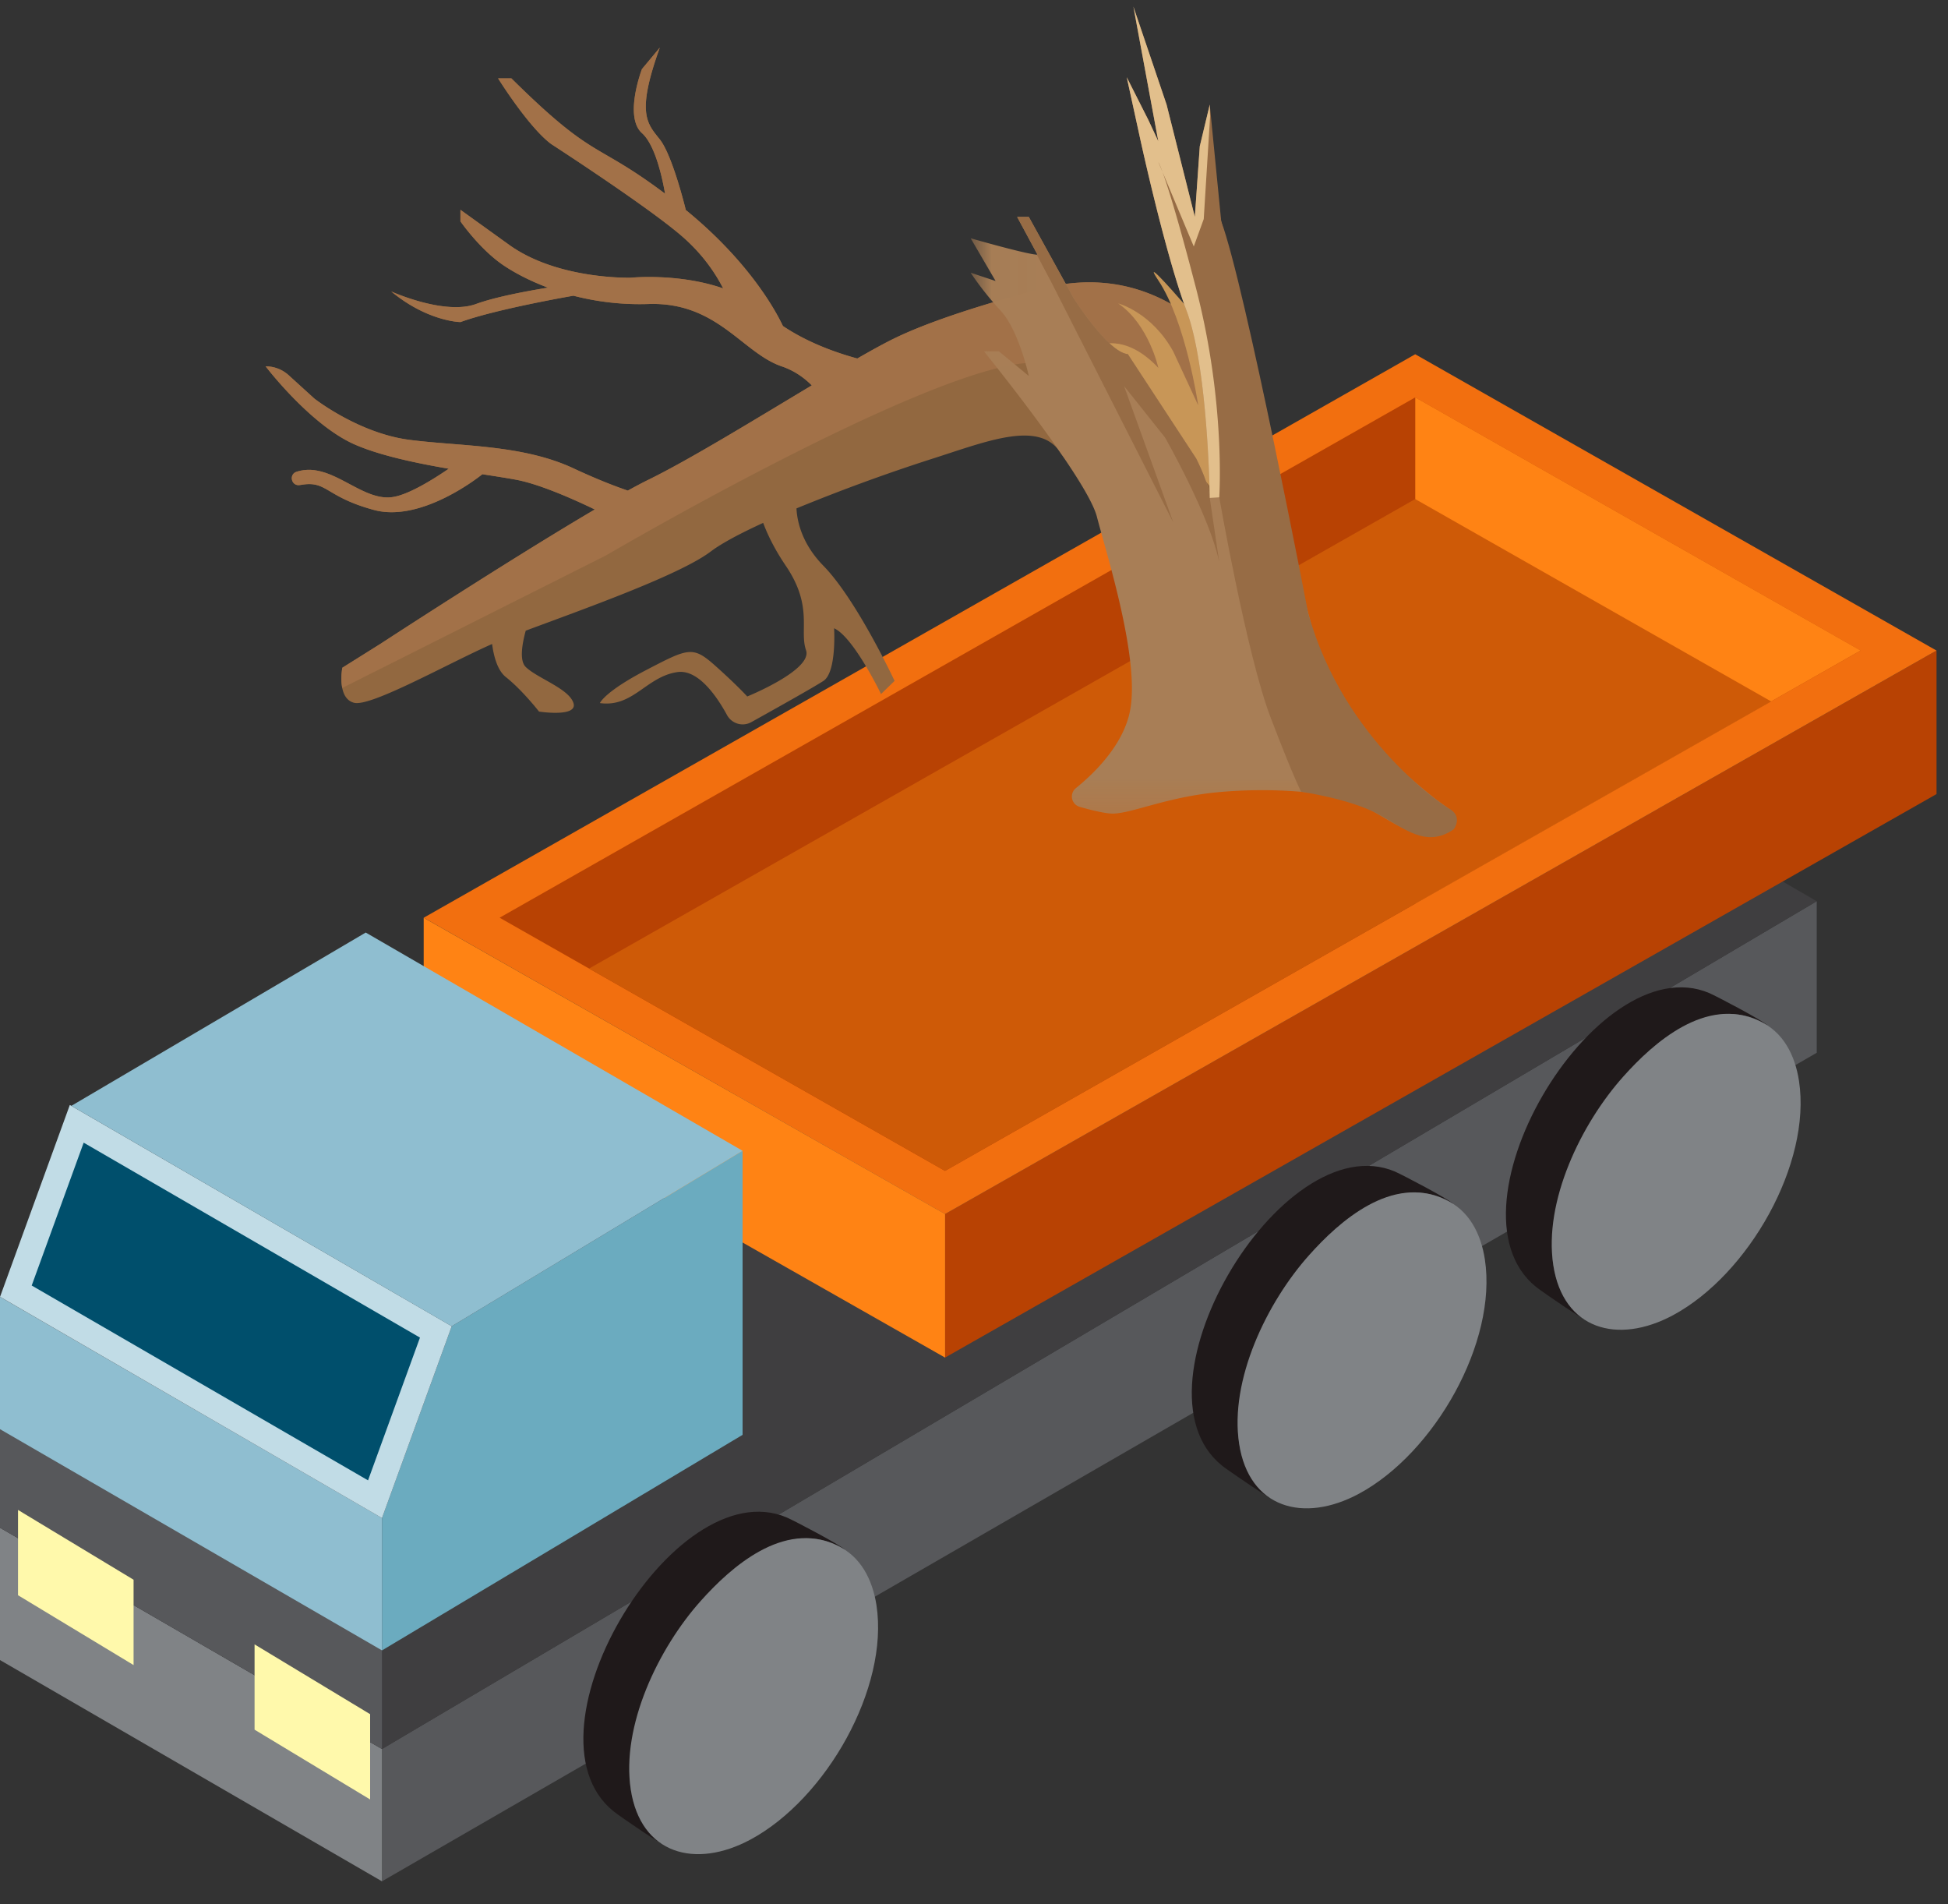
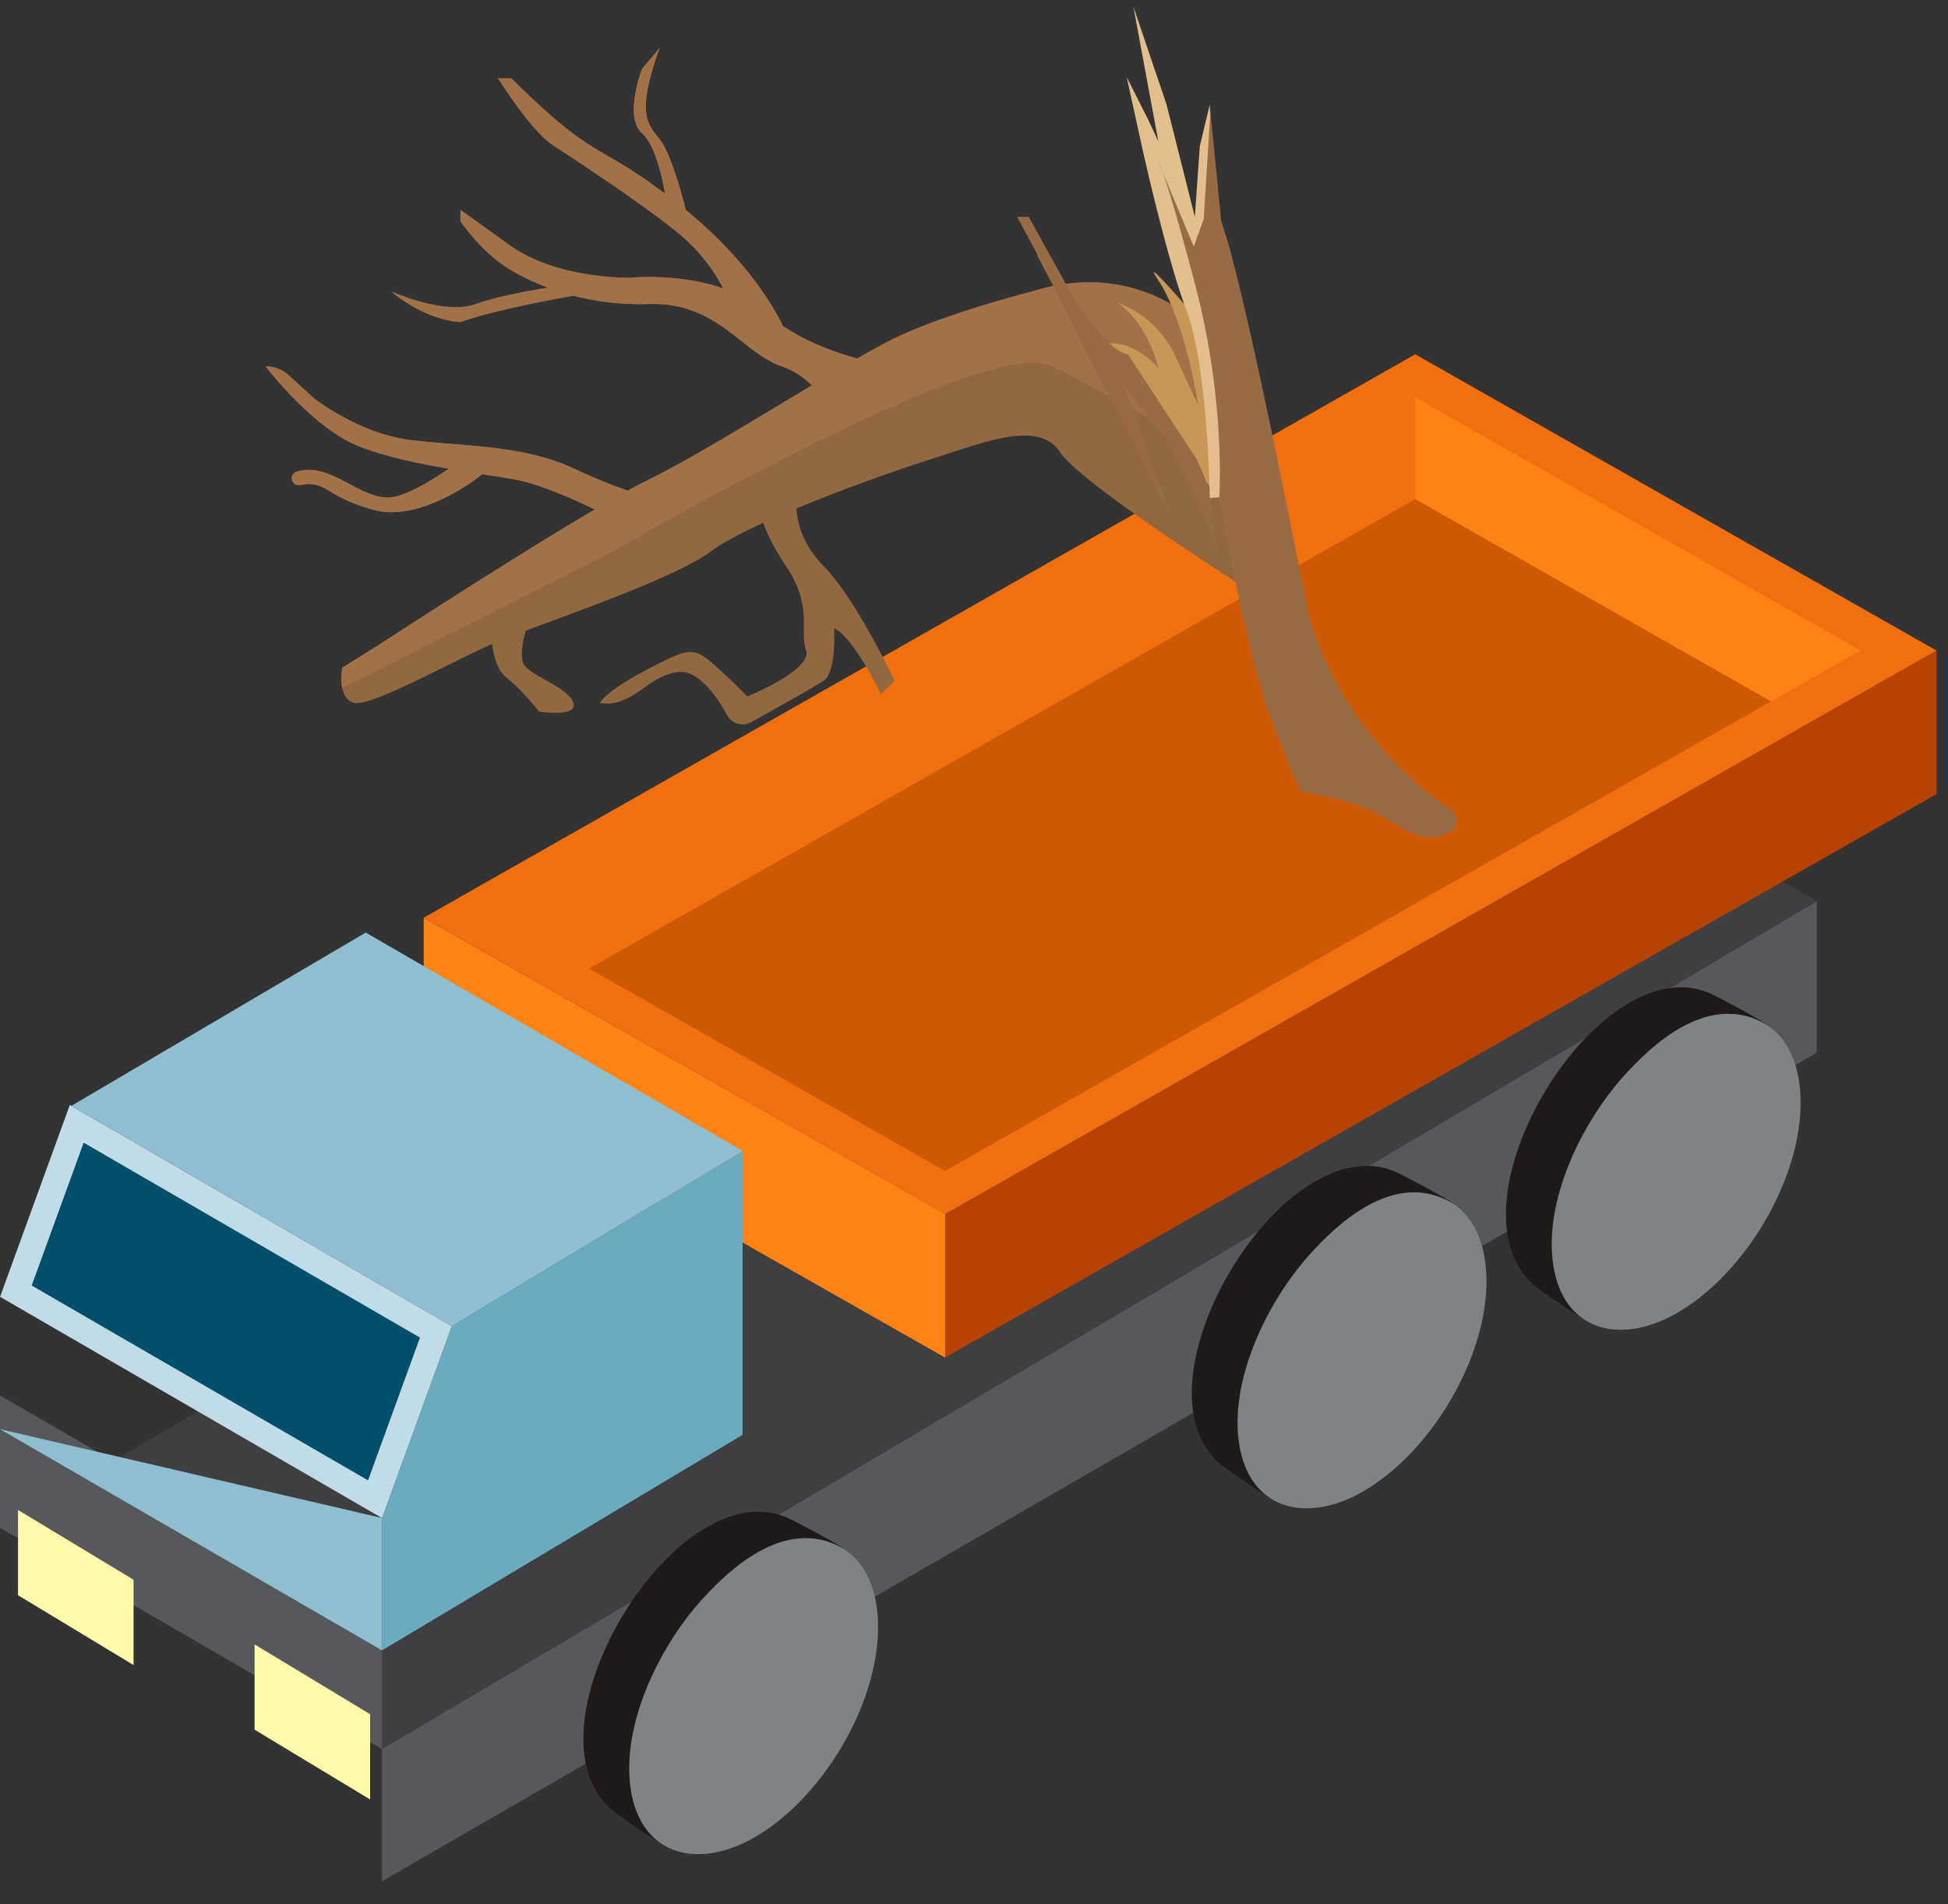
<svg xmlns="http://www.w3.org/2000/svg" xmlns:xlink="http://www.w3.org/1999/xlink" width="44" height="43">
  <rect width="100%" height="100%" fill="#333333" stroke="none" />
  <defs>
    <path id="a" d="M.025.095h10.912v18.707H.025z" />
  </defs>
  <g fill="none" fill-rule="evenodd">
    <path fill="#57585B" d="M8.628 39.496v2.988l32.407-18.71v-3.422z" />
-     <path fill="#808386" d="M0 37.488l8.627 4.996v-2.989L0 34.5z" />
    <path fill="#3F3E40" d="M0 34.499l8.628 4.997 32.407-19.144-8.512-4.93z" />
    <path fill="#B84203" d="M21.345 27.416v3.242l22.396-12.726V14.69z" />
    <path fill="#F26F0F" d="M31.966 8L9.571 20.724l11.775 6.692L43.74 14.691z" />
-     <path fill="#B84203" d="M31.966 8.974l-20.681 11.75 10.06 5.718 20.682-11.751z" />
    <path fill="#FF8314" d="M31.966 20.407l10.061-5.717-10.06-5.716zm-22.396.318l11.777 6.69v3.243L9.57 23.966z" />
-     <path fill="#3F3E40" d="M16.773 28.214l-3.286 2.096-4.86 6.197v2.989l8.146-4.868z" />
    <path fill="#57585B" d="M0 34.5l8.627 4.995v-2.988L0 31.512z" />
    <path fill="#6BABBF" d="M16.773 25.988l-6.57 3.962-1.575 4.331v2.989l8.145-4.868z" />
-     <path fill="#8FBED0" d="M0 32.274l8.627 4.995V34.28L0 29.286z" />
+     <path fill="#8FBED0" d="M0 32.274l8.627 4.995V34.28z" />
    <path fill="#C1DCE6" d="M.001 29.285l8.627 4.996 1.575-4.332-8.626-4.996z" />
    <path fill="#004F6C" d="M1.89 25.804L.716 29.03l7.597 4.4 1.173-3.224z" />
    <path fill="#8FBED0" d="M8.261 21.059l-6.65 3.914 8.592 4.977 6.57-3.962z" />
    <path d="M31.517 26.46c-2.577-1.105-6.213 5.054-3.814 6.712.138.095.962.682 1.132.716-2.688-1.461 1.433-8.374 3.997-6.697-.117-.118-1.148-.657-1.315-.73" fill="#1F191A" />
    <path d="M32.628 27.082c-1.193-.555-2.374.495-3.057 1.26-.955 1.067-1.804 2.824-1.582 4.263.223 1.453 1.454 1.8 2.706 1.127 1.707-.918 3.13-3.425 2.844-5.293-.088-.57-.352-1.114-.911-1.357" fill="#808386" />
    <path d="M17.775 34.27c-2.577-1.105-6.214 5.053-3.814 6.71.138.096.962.683 1.132.717-2.688-1.461 1.433-8.375 3.998-6.697-.118-.118-1.15-.658-1.316-.73" fill="#1F191A" />
    <path d="M18.886 34.89c-1.193-.554-2.372.495-3.057 1.261-.956 1.068-1.803 2.823-1.581 4.263.224 1.454 1.452 1.8 2.705 1.127 1.707-.918 3.13-3.425 2.844-5.292-.089-.57-.353-1.114-.91-1.358" fill="#808386" />
    <path d="M38.613 22.428c-2.578-1.105-6.214 5.054-3.814 6.711.138.095.962.683 1.132.716-2.688-1.46 1.433-8.374 3.997-6.696-.118-.118-1.149-.658-1.315-.731" fill="#1F191A" />
    <path d="M39.724 23.05c-1.193-.555-2.374.495-3.057 1.26-.956 1.067-1.804 2.824-1.582 4.262.223 1.454 1.454 1.8 2.705 1.128 1.707-.918 3.131-3.425 2.844-5.293-.088-.57-.352-1.114-.91-1.357" fill="#808386" />
    <path fill="#FFF9AB" d="M.407 34.098l2.61 1.576v1.927l-2.61-1.577zm5.343 3.036l2.61 1.576v1.926L5.75 39.06z" />
    <path fill="#CE5A07" d="M31.966 11.27l8.04 4.57-18.66 10.602-8.04-4.57z" />
    <path d="M27.95 8.273s-1.584-2.647-4.65-1.688c0 0-1.937.491-3.094 1.054-.223.108-.512.267-.842.457-.496-.135-1.13-.364-1.68-.734-.183-.385-.791-1.477-2.2-2.625h.005s-.296-1.224-.586-1.589-.535-.587 0-2.072l-.403.483s-.413 1.076 0 1.447c.294.264.454.978.522 1.368-1.611-1.208-1.577-.73-3.472-2.605h-.3s.688 1.105 1.2 1.484c0 0 2.174 1.407 2.95 2.079.49.422.776.87.934 1.181-1.006-.35-2.084-.241-2.084-.241s-1.65.049-2.75-.743l-1.1-.791v.261s.45.651 1 1.011c.227.15.559.33.977.486-.48.078-1.188.21-1.627.37-.713.26-1.913-.284-1.913-.284.825.682 1.563.692 1.563.692.813-.297 2.553-.596 2.553-.596a5.981 5.981 0 001.697.187c1.55-.05 2.116 1.104 3.006 1.408.284.096.507.256.68.43-1.264.757-2.749 1.67-3.686 2.129-.134.065-.293.15-.47.247-.29-.099-.699-.256-1.227-.503-1.158-.54-2.553-.494-3.703-.643-1.15-.148-2.15-.932-2.15-.932l-.58-.528a.773.773 0 00-.52-.2s1 1.314 2 1.759c.563.25 1.379.423 2.136.553-.37.253-.94.607-1.299.644-.562.06-1.105-.504-1.687-.603a.927.927 0 00-.452.028c-.18.06-.117.328.072.3a1.2 1.2 0 00.042-.006c.578-.097.538.271 1.635.568 1.098.297 2.448-.807 2.448-.807.29.045.55.085.755.123.527.097 1.285.432 1.785.673-1.933 1.136-4.835 3.03-4.835 3.03l-.868.544s-.132.693.268.792c.382.094 2.131-.894 3.115-1.328.037.28.122.597.31.746.375.297.75.78.75.78s.88.136.778-.192c-.103-.328-.816-.56-1.078-.815-.145-.141-.084-.514 0-.82 1.263-.472 3.466-1.25 4.175-1.785.252-.191.68-.416 1.188-.649.096.258.253.588.512.97.623.919.3 1.46.456 1.905.155.445-1.328 1.045-1.328 1.045s-.228-.253-.728-.699c-.5-.445-.6-.395-1.55.1-.95.494-1.05.748-1.05.748.75.105 1.05-.6 1.753-.7.47-.065.89.552 1.118.97.107.197.354.27.55.16.518-.288 1.418-.792 1.629-.931.3-.198.24-1.188.24-1.188.44.198 1.06 1.485 1.06 1.485l.306-.297s-.856-1.831-1.606-2.598c-.49-.5-.595-1.005-.61-1.297A41.272 41.272 0 0121 10.378c1.25-.395 2.462-.908 2.95-.159.488.75 4.75 3.425 4.75 3.425l-.75-5.371z" fill="#926840" />
    <path d="M10.895 10.709c.29.045.55.085.755.123.527.097 1.285.432 1.785.673-1.933 1.136-4.835 3.03-4.835 3.03l-.868.544s-.045.24-.001.457l5.958-2.994s8.525-4.997 10.05-4.28c.926.436 3.042 1.638 4.56 2.515l-.349-2.504s-1.584-2.647-4.65-1.688c0 0-1.937.491-3.094 1.054-.223.108-.512.267-.842.457-.496-.135-1.13-.364-1.68-.734-.183-.386-.791-1.476-2.2-2.625h.005s-.296-1.224-.586-1.589-.535-.587 0-2.072l-.403.483s-.413 1.076 0 1.447c.294.264.454.978.522 1.368-1.611-1.208-1.577-.73-3.472-2.605h-.3s.688 1.105 1.2 1.484c0 0 2.174 1.407 2.95 2.078.49.423.776.871.934 1.182-1.006-.35-2.084-.242-2.084-.242s-1.65.05-2.75-.742l-1.1-.791v.261s.45.651 1 1.011c.227.15.559.33.977.486-.48.078-1.188.21-1.627.37-.713.259-1.913-.284-1.913-.284.825.682 1.563.691 1.563.691.813-.296 2.552-.595 2.552-.595a5.976 5.976 0 001.698.187c1.55-.05 2.116 1.104 3.006 1.408.284.096.507.256.68.43-1.264.757-2.749 1.67-3.686 2.129-.134.065-.293.15-.47.247-.29-.099-.699-.256-1.228-.503-1.157-.54-2.552-.495-3.702-.643C8.1 9.785 7.1 9 7.1 9l-.58-.527a.773.773 0 00-.52-.2s1 1.313 2 1.759c.563.25 1.379.423 2.136.553-.37.253-.94.607-1.299.644-.562.06-1.105-.504-1.687-.603a.929.929 0 00-.452.028c-.18.06-.117.328.072.3l.042-.006c.578-.097.538.271 1.635.568 1.098.297 2.448-.807 2.448-.807" fill="#A27148" />
    <path d="M24.764 7.817s.625-.333 1.4.49c0 0-.214-.98-.907-1.455 0 0 .757.198 1.245 1.089l.562 1.212s-.275-1.88-.9-2.82 1.786 1.94 1.786 1.94v3.477l-3.186-3.933z" fill="#C89657" />
    <g transform="translate(21.9 .054)">
      <mask id="b" fill="#fff">
        <use xlink:href="#a" />
      </mask>
-       <path d="M10.8 18.188l-.237-.17s-1.125-.853-1.988-1.892c-.862-1.04-1.537-5.158-1.725-6.198-.187-1.039-.862-3.97-1.125-4.834-.262-.865-.3-2.785-.3-2.785l-.225.94-.112 1.596-.638-2.536L3.7.095l.563 3.042-.225-.482-.488-.965.3 1.373S4.413 5.661 4.9 6.96c.488 1.299.525 4.23.525 4.23-.018-.235-.137-.548-.305-.887l-1.546-2.36C3.122 7.901 2.35 6.678 2.35 6.678L1.338 4.845h-.263l.46.853c-.216 0-1.51-.371-1.51-.371l.563.965-.563-.187s.263.41.675.855c.413.445.638 1.476.638 1.476L.663 7.88H.325s2.325 2.866 2.55 3.732c.225.866.975 3.216.75 4.382-.149.77-.8 1.407-1.224 1.75a.243.243 0 00.088.423c.227.065.493.132.686.15.413.036 1.238-.372 2.456-.483 1.219-.112 2.494 0 3.057.222.562.223.975.631 1.537.73.167.03.324.017.463-.016a.325.325 0 00.112-.581" fill="#A87E56" mask="url(#b)" />
    </g>
    <path d="M27.54 11.231s.62 3.562 1.16 4.973c.54 1.41.69 1.676.69 1.676s1.102.159 1.731.502c.629.342 1.095.772 1.716.345 0 0 .23-.302-.137-.485 0 0-2.336-1.468-3.152-4.397 0 0-1.424-7.399-1.964-8.847l-.259-2.635-.13 1.075-.093 1.46-.15.303-.788-1.763-.244-.074.938 3.507.523 2.631.158 1.729zm-1.038.569l-1.113-3.083.925 1.162s1 1.748 1.225 2.812l-.214-1.447c-.018-.235-.137-.548-.305-.887l-1.546-2.36c-.452-.041-1.224-1.264-1.224-1.264l-1.012-1.835h-.263l.46.854-.017-.001.346.656 2.738 5.393z" fill="#976C45" />
    <path d="M26.259 3.886a1.364 1.364 0 00-.095-.225l.095.225z" fill="#A87E56" />
    <path d="M27.1 3.303l-.112 1.595-.638-2.535L25.6.148l.563 3.043-.225-.482-.488-.965.3 1.373s.563 2.598 1.05 3.897c.488 1.299.525 4.23.525 4.23l.214-.013s.15-2.128-.525-4.725c-.417-1.607-.644-2.314-.755-2.62l-.095-.225s.026.036.095.225l.705 1.68.225-.619.144-2.321a16.146 16.146 0 01-.008-.263l-.225.94z" fill="#E2BF8C" />
  </g>
</svg>